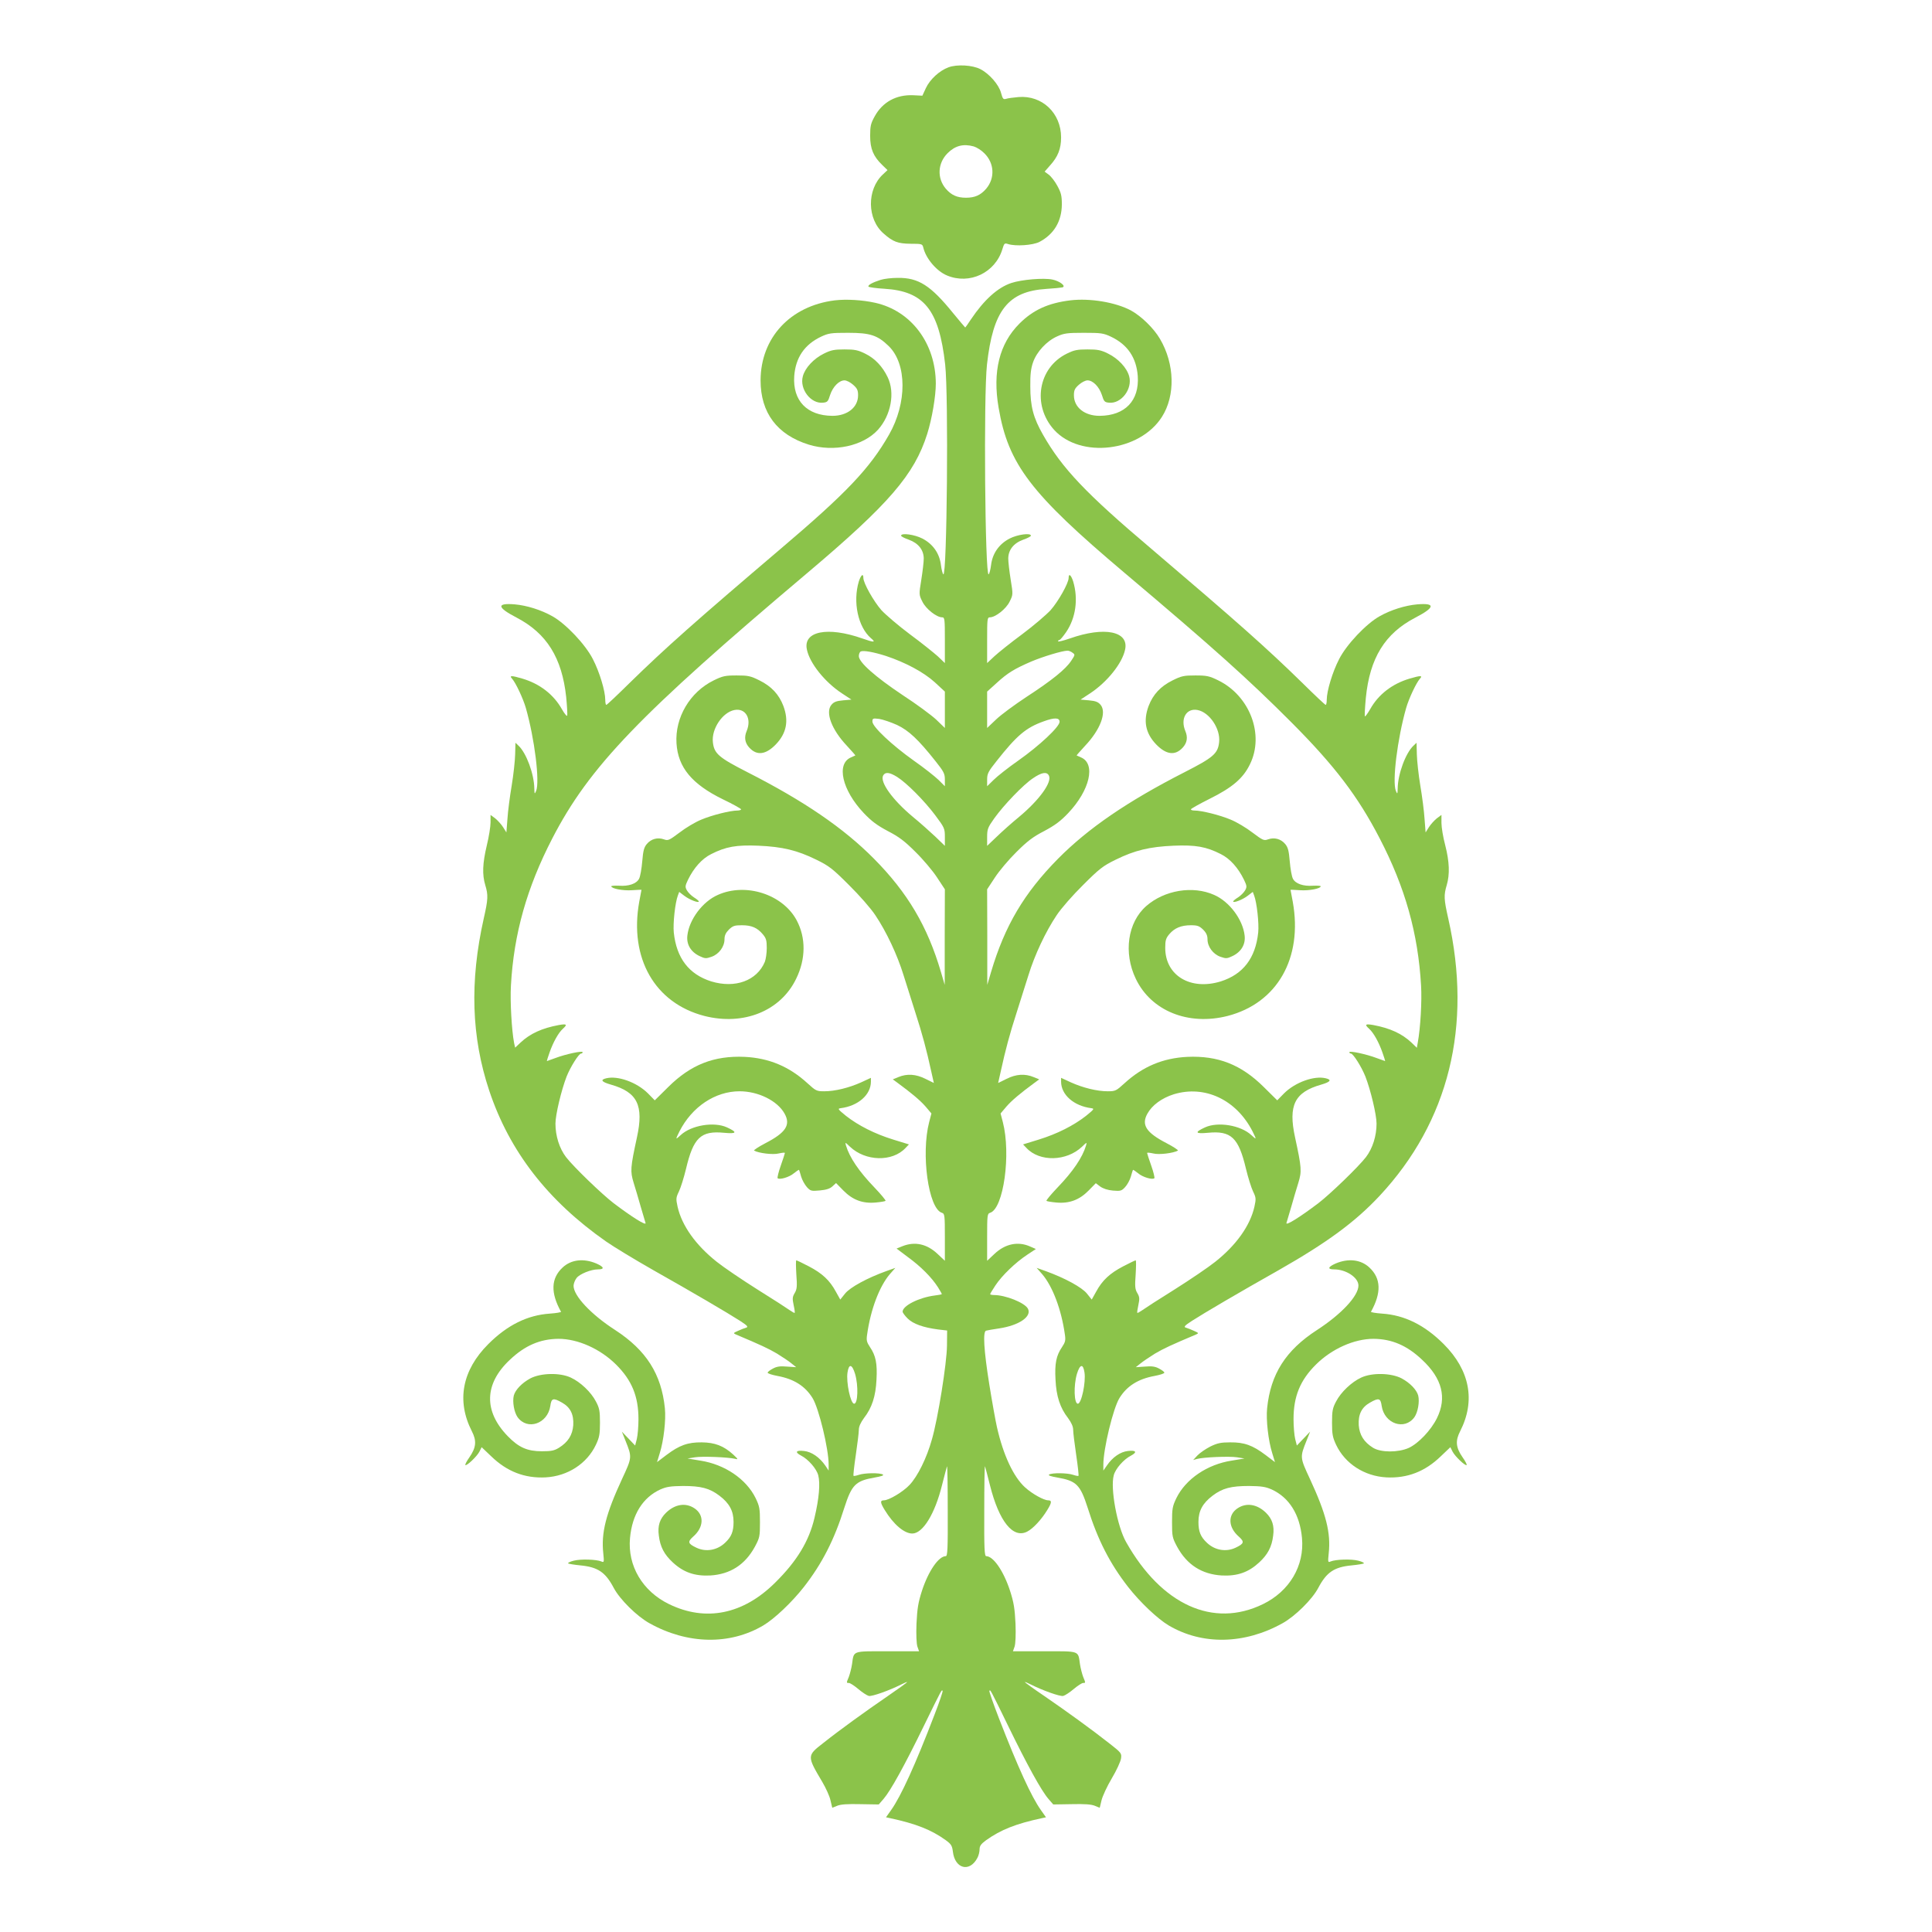
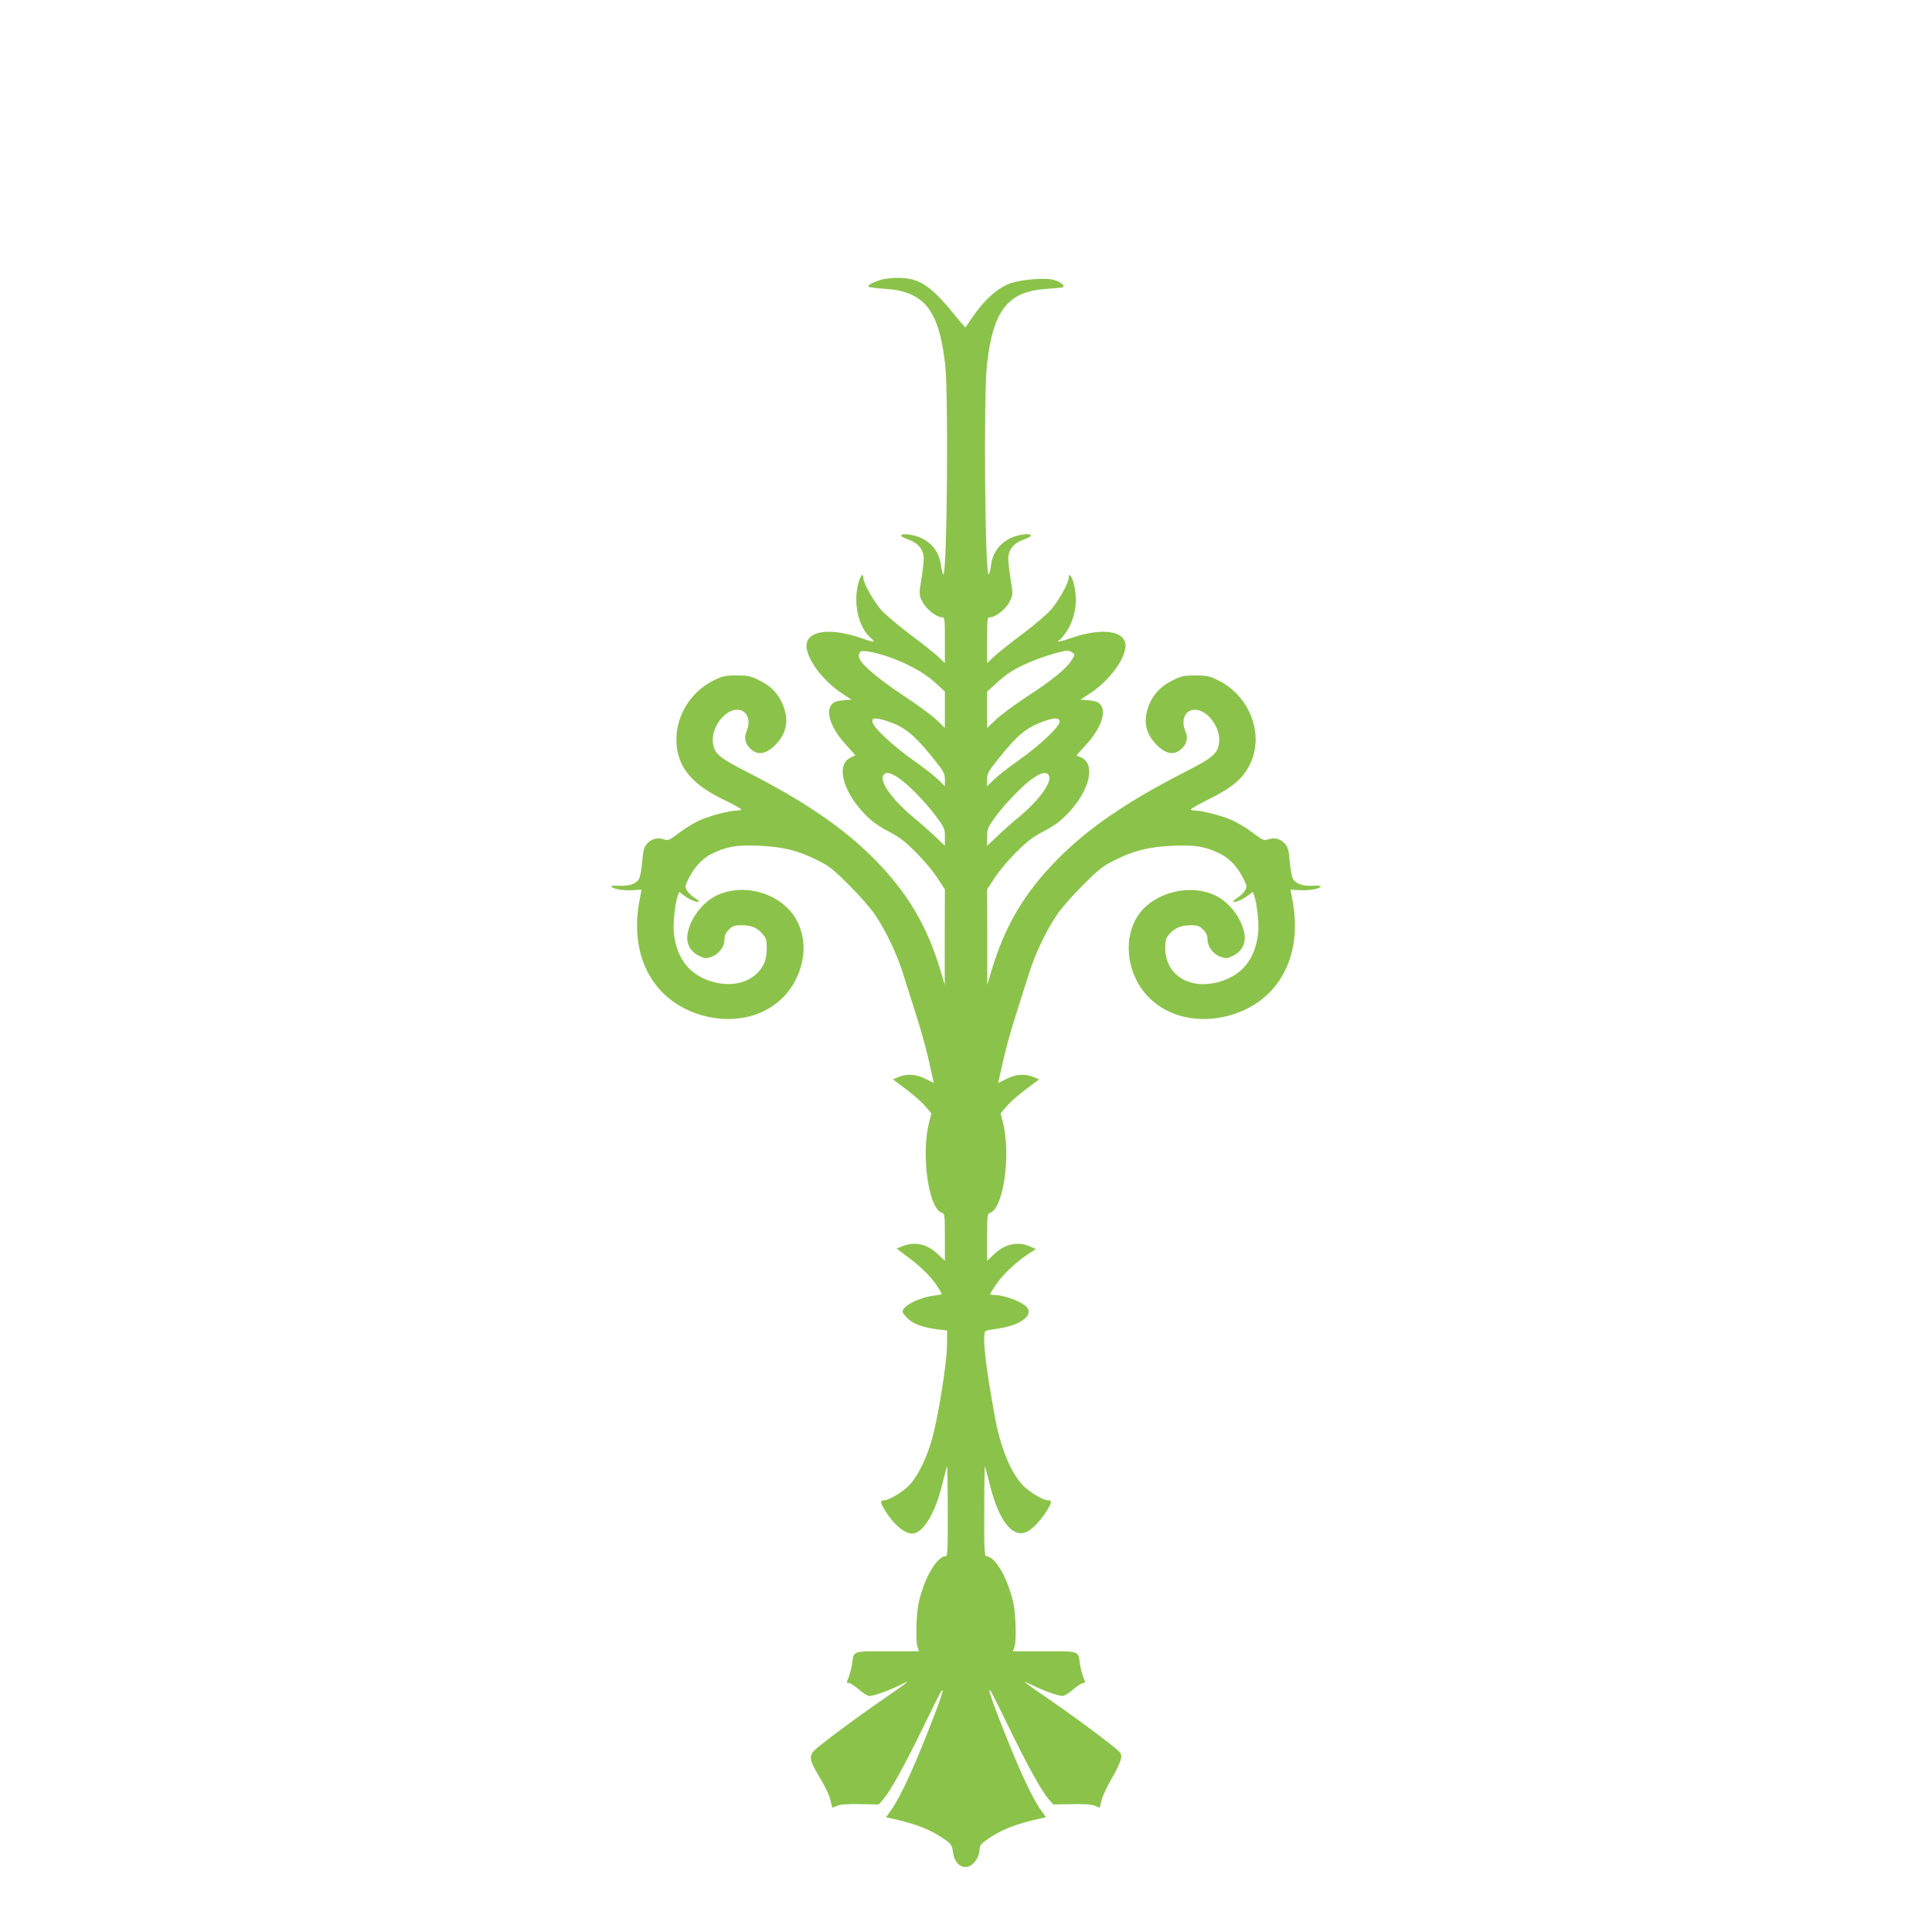
<svg xmlns="http://www.w3.org/2000/svg" version="1.0" width="1280pt" height="1280pt" viewBox="0 0 1280 1280" preserveAspectRatio="xMidYMid meet">
  <g transform="translate(0,1280) scale(0.1,-0.1)" fill="#8bc34a" stroke="none">
-     <path d="M6284 12354 c-60 -22 -123 -80 -150 -138 l-23 -50 -60 3 c-113 5 -204 -45 -256 -140 -26 -47 -30 -64 -30 -129 0 -86 21 -136 80 -193 l35 -34 -31 -29 c-107 -100 -105 -296 5 -391 62 -55 94 -67 179 -68 75 0 78 -1 84 -25 17 -73 89 -157 157 -185 150 -63 320 18 367 174 12 39 14 42 38 34 51 -16 163 -8 207 14 97 51 148 137 149 248 0 59 -5 78 -30 124 -16 30 -42 63 -57 74 l-27 20 35 40 c53 58 74 111 74 187 0 161 -126 280 -282 267 -35 -3 -72 -8 -83 -12 -18 -5 -22 0 -33 40 -14 54 -78 127 -137 157 -52 27 -155 33 -211 12z m167 -524 c20 -6 52 -26 71 -46 66 -65 71 -164 12 -234 -37 -43 -75 -60 -134 -60 -59 0 -97 17 -134 60 -59 70 -54 169 12 235 50 50 104 64 173 45z" />
    <path d="M5835 10946 c-54 -17 -87 -35 -81 -45 3 -4 50 -11 104 -14 264 -16 363 -138 404 -502 23 -206 12 -1405 -12 -1390 -5 3 -12 30 -16 61 -9 77 -53 140 -123 176 -52 27 -141 39 -141 19 0 -5 23 -17 52 -27 63 -23 98 -68 98 -125 0 -21 -7 -83 -16 -139 -16 -99 -16 -100 7 -146 23 -48 94 -104 131 -104 17 0 18 -12 18 -151 l0 -152 -47 45 c-27 24 -109 90 -185 146 -75 56 -159 128 -188 159 -52 59 -120 180 -120 214 0 33 -16 20 -30 -23 -41 -137 -5 -302 80 -376 35 -29 22 -30 -57 -2 -230 81 -394 48 -367 -74 19 -91 119 -215 231 -289 l64 -42 -56 -5 c-45 -4 -61 -11 -77 -30 -41 -50 2 -164 102 -270 32 -35 58 -64 57 -65 -1 -1 -14 -6 -29 -13 -99 -42 -59 -217 84 -368 52 -55 89 -82 160 -120 74 -38 112 -67 184 -139 50 -49 114 -125 142 -168 l52 -79 -1 -316 0 -317 -25 85 c-89 303 -221 526 -444 751 -200 202 -461 381 -838 573 -190 97 -221 123 -229 199 -10 88 64 198 143 213 74 14 115 -57 81 -139 -18 -42 -12 -79 18 -111 50 -54 109 -46 175 22 71 74 87 156 50 255 -29 76 -79 130 -158 169 -60 30 -76 33 -152 33 -76 0 -93 -4 -152 -33 -157 -77 -257 -246 -246 -417 10 -159 102 -270 306 -370 67 -32 122 -63 122 -67 0 -4 -11 -8 -24 -8 -47 0 -168 -30 -239 -60 -40 -16 -105 -55 -145 -86 -68 -51 -76 -55 -103 -45 -42 15 -85 3 -113 -30 -19 -22 -25 -44 -31 -116 -4 -48 -13 -100 -21 -115 -17 -33 -69 -51 -134 -46 -28 1 -50 0 -50 -4 0 -15 76 -30 136 -26 35 2 64 4 64 3 0 0 -7 -36 -15 -80 -67 -373 103 -671 432 -756 260 -66 505 33 608 247 64 131 65 271 3 387 -92 172 -337 251 -522 168 -101 -44 -190 -163 -202 -269 -7 -58 22 -108 80 -136 36 -17 43 -18 80 -5 49 17 86 67 86 116 0 25 8 43 29 64 26 25 37 29 86 29 64 0 102 -16 139 -60 22 -26 26 -41 26 -91 0 -33 -6 -74 -13 -92 -53 -125 -197 -177 -355 -129 -148 47 -230 154 -248 324 -6 61 9 198 27 245 l9 24 34 -26 c34 -26 96 -50 96 -37 -1 4 -15 16 -33 27 -17 11 -38 32 -46 46 -13 23 -12 30 7 70 39 80 93 140 153 170 98 50 168 62 314 56 159 -7 256 -30 384 -93 84 -41 108 -60 216 -168 68 -67 145 -155 174 -199 74 -110 146 -264 187 -397 20 -63 56 -176 79 -250 45 -139 74 -247 104 -385 l18 -80 -55 27 c-63 32 -123 36 -180 12 l-37 -15 30 -22 c98 -72 152 -118 187 -158 l39 -46 -15 -57 c-55 -212 -5 -573 84 -601 19 -6 20 -16 20 -162 l0 -156 -49 46 c-70 66 -150 83 -231 51 l-40 -16 77 -58 c85 -62 156 -134 197 -198 14 -23 26 -43 26 -45 0 -3 -21 -7 -47 -10 -104 -13 -213 -68 -213 -107 0 -7 15 -27 33 -45 36 -36 103 -60 202 -73 l60 -7 -1 -100 c-1 -116 -60 -485 -100 -622 -34 -122 -94 -244 -148 -301 -43 -46 -137 -102 -170 -102 -26 0 -25 -15 6 -65 58 -95 129 -155 182 -155 70 0 150 130 197 320 16 63 31 120 33 125 3 6 5 -126 5 -292 1 -250 -1 -303 -13 -303 -47 0 -115 -98 -158 -230 -25 -78 -31 -117 -36 -217 -3 -74 0 -133 6 -152 l11 -31 -209 0 c-237 0 -222 5 -235 -85 -4 -27 -14 -65 -21 -84 -17 -41 -17 -41 0 -41 8 0 36 -18 62 -40 27 -23 58 -43 70 -46 20 -5 136 36 215 76 21 11 39 18 39 16 0 -3 -57 -44 -127 -92 -153 -105 -318 -224 -430 -313 -107 -83 -107 -85 -5 -257 23 -39 48 -93 54 -121 l12 -50 32 13 c23 10 70 13 154 11 l122 -2 32 37 c46 53 140 223 267 484 123 251 117 239 124 232 3 -3 -21 -74 -54 -159 -126 -329 -222 -540 -287 -631 l-34 -48 28 -6 c172 -37 272 -77 367 -145 37 -27 43 -37 48 -76 13 -115 112 -140 163 -41 8 15 14 40 14 56 0 22 9 35 43 60 97 69 196 109 369 146 l28 6 -34 48 c-63 89 -151 281 -277 606 -38 98 -67 181 -64 184 7 7 1 20 124 -232 127 -261 221 -431 267 -484 l32 -37 122 2 c84 2 131 -1 154 -11 l32 -13 12 50 c7 28 37 93 68 145 31 52 58 111 61 131 5 35 3 38 -79 102 -113 89 -277 208 -430 313 -71 48 -128 89 -128 92 0 2 18 -5 39 -16 79 -40 195 -81 215 -76 12 3 43 23 70 46 26 22 54 40 62 40 17 0 17 0 0 41 -7 19 -17 57 -21 84 -13 90 2 85 -235 85 l-209 0 11 31 c6 19 9 78 6 152 -5 100 -11 139 -36 217 -43 132 -111 230 -158 230 -12 0 -14 53 -13 303 0 166 2 298 5 292 2 -5 17 -62 33 -126 60 -239 153 -355 247 -306 39 20 95 81 132 142 31 50 32 65 6 65 -28 0 -106 43 -153 86 -76 69 -144 213 -186 399 -9 39 -32 167 -51 285 -36 226 -43 348 -21 354 6 2 46 9 87 15 132 20 218 79 190 131 -21 39 -148 90 -224 90 -14 0 -26 3 -26 6 0 3 16 29 35 58 43 65 131 150 209 202 l59 39 -39 17 c-79 35 -164 18 -235 -49 l-49 -46 0 156 c0 146 1 156 20 162 89 28 139 389 84 601 l-15 57 39 46 c35 40 89 86 187 158 l30 22 -37 15 c-57 24 -117 20 -180 -12 l-55 -27 18 80 c30 138 59 246 104 385 23 74 59 187 79 250 41 133 113 287 187 397 29 44 106 132 174 199 108 108 132 127 216 168 128 63 225 86 384 93 146 6 216 -6 314 -56 60 -30 114 -90 153 -170 19 -40 20 -47 7 -70 -8 -14 -29 -35 -46 -46 -18 -11 -32 -23 -33 -27 0 -13 62 11 96 37 l34 26 9 -24 c18 -47 33 -184 27 -245 -18 -170 -100 -277 -248 -324 -201 -62 -368 39 -368 222 0 49 4 64 27 91 35 41 79 59 143 59 44 0 56 -5 81 -29 21 -21 29 -39 29 -64 0 -49 37 -99 86 -116 37 -13 44 -12 80 5 58 28 87 78 80 136 -12 106 -101 225 -202 269 -141 63 -329 32 -450 -74 -123 -108 -152 -309 -69 -482 102 -213 348 -312 608 -246 329 85 499 383 432 756 -8 44 -15 80 -15 80 0 1 29 -1 64 -3 60 -4 136 11 136 26 0 4 -22 5 -50 4 -65 -5 -117 13 -134 46 -8 15 -17 67 -21 115 -6 72 -12 94 -31 116 -28 33 -71 45 -113 30 -27 -10 -35 -6 -103 45 -40 31 -105 70 -145 86 -71 30 -192 60 -239 60 -13 0 -24 3 -24 8 0 4 55 35 123 69 151 75 223 136 268 229 97 196 0 453 -209 556 -59 29 -76 33 -152 33 -76 0 -92 -3 -152 -33 -79 -39 -129 -93 -158 -169 -37 -99 -21 -181 50 -255 66 -68 125 -76 175 -22 30 32 36 69 18 111 -34 82 7 153 81 139 79 -15 153 -125 143 -213 -8 -76 -39 -102 -229 -199 -378 -193 -638 -371 -838 -573 -225 -228 -353 -444 -444 -751 l-25 -85 0 317 -1 316 52 79 c28 43 92 119 142 168 72 72 110 101 184 139 71 38 108 65 160 120 143 151 183 326 84 368 -15 7 -28 12 -29 13 -1 1 25 30 57 65 100 106 143 220 102 270 -16 19 -32 26 -77 30 l-56 5 64 42 c112 74 212 198 231 289 27 122 -137 155 -366 74 -43 -15 -78 -23 -78 -19 0 5 4 9 9 9 5 0 25 24 45 53 63 93 81 218 46 335 -14 43 -30 56 -30 23 0 -34 -68 -155 -120 -214 -29 -31 -113 -103 -188 -159 -76 -56 -158 -122 -184 -146 l-48 -45 0 152 c0 139 1 151 18 151 37 0 108 56 131 104 23 46 23 47 7 146 -9 56 -16 118 -16 139 0 57 35 102 98 125 29 10 52 22 52 27 0 20 -89 8 -141 -19 -70 -36 -114 -99 -123 -176 -4 -31 -11 -58 -16 -61 -24 -15 -34 1186 -11 1390 40 359 139 485 394 501 51 3 98 8 106 10 26 8 -18 42 -67 52 -58 12 -203 0 -272 -23 -90 -30 -180 -111 -268 -242 -19 -29 -36 -53 -37 -53 -1 0 -37 43 -80 95 -149 184 -230 236 -368 234 -40 0 -90 -6 -112 -13z m35 -2492 c129 -43 249 -107 323 -174 l67 -62 0 -120 0 -121 -57 55 c-32 30 -132 104 -223 163 -181 121 -290 217 -290 258 0 14 6 28 13 31 19 8 86 -4 167 -30z m1235 22 c19 -13 18 -15 -8 -54 -37 -56 -127 -129 -296 -239 -79 -52 -170 -119 -202 -150 l-59 -56 0 121 0 120 63 57 c73 67 118 94 229 142 78 33 204 71 239 72 8 1 24 -5 34 -13z m-1162 -479 c78 -37 141 -96 255 -240 55 -69 62 -83 62 -122 l0 -44 -42 42 c-24 23 -97 81 -163 127 -145 103 -275 225 -275 259 0 22 3 23 45 18 25 -4 78 -22 118 -40z m1077 21 c0 -33 -133 -158 -275 -258 -66 -46 -139 -104 -162 -127 l-43 -42 0 44 c0 39 7 53 62 122 135 171 195 222 313 264 71 26 105 25 105 -3z m-1077 -365 c64 -40 181 -158 253 -254 62 -83 64 -88 64 -145 l0 -58 -62 60 c-35 33 -102 93 -151 133 -134 112 -219 230 -196 273 14 25 42 22 92 -9z m1006 9 c23 -43 -62 -161 -196 -273 -49 -40 -116 -100 -150 -133 l-63 -60 0 57 c0 54 4 64 47 125 63 88 192 223 257 266 57 39 91 45 105 18z" />
-     <path d="M5530 10810 c-295 -37 -490 -248 -491 -530 0 -215 110 -361 320 -426 166 -51 360 -9 458 99 86 96 114 245 64 348 -34 71 -85 125 -149 156 -48 24 -70 28 -137 28 -67 0 -89 -4 -137 -28 -67 -33 -124 -94 -139 -150 -23 -84 52 -183 133 -175 30 3 34 7 48 52 18 54 59 96 95 96 14 0 39 -13 57 -29 27 -24 33 -36 33 -70 0 -80 -71 -136 -170 -136 -169 1 -264 101 -253 263 9 123 68 209 177 261 51 24 67 26 181 26 145 0 194 -16 268 -88 121 -118 122 -377 2 -587 -128 -224 -283 -387 -718 -756 -565 -481 -763 -656 -1003 -891 -80 -79 -148 -143 -152 -143 -4 0 -7 15 -7 33 0 59 -38 185 -82 270 -49 97 -180 235 -268 284 -74 42 -170 72 -250 79 -122 10 -118 -20 13 -88 199 -104 300 -266 328 -525 6 -61 9 -117 7 -124 -2 -7 -18 12 -35 42 -55 98 -147 169 -262 203 -74 22 -89 21 -68 -1 24 -27 73 -131 91 -194 58 -204 93 -487 68 -549 -10 -23 -11 -22 -12 15 -1 97 -53 236 -104 284 l-21 20 -2 -77 c-1 -42 -11 -135 -23 -207 -12 -71 -25 -170 -28 -220 l-7 -90 -22 35 c-12 19 -36 45 -52 58 l-31 23 0 -50 c0 -27 -11 -96 -25 -153 -28 -118 -31 -192 -10 -262 20 -66 19 -93 -10 -221 -94 -419 -82 -785 36 -1140 134 -402 387 -729 774 -1000 50 -35 192 -121 315 -191 264 -149 489 -281 573 -335 48 -31 56 -40 41 -45 -11 -3 -35 -12 -54 -21 -32 -14 -33 -16 -15 -24 168 -71 215 -93 273 -127 37 -23 81 -52 97 -66 l30 -24 -60 4 c-46 4 -68 1 -94 -13 -19 -10 -35 -22 -35 -27 -1 -6 29 -15 65 -22 109 -20 183 -67 232 -146 42 -67 107 -337 107 -441 l0 -40 -22 33 c-38 55 -91 92 -142 97 -53 6 -62 -8 -18 -31 47 -24 102 -87 113 -130 14 -53 6 -153 -25 -283 -36 -153 -116 -286 -260 -428 -212 -211 -460 -261 -703 -143 -177 86 -276 255 -259 438 14 156 85 269 201 322 41 18 68 22 150 23 120 0 176 -15 241 -64 66 -50 94 -101 94 -174 0 -64 -14 -99 -57 -139 -52 -49 -126 -62 -189 -32 -57 27 -60 39 -21 74 70 61 74 143 8 187 -58 39 -129 28 -188 -29 -42 -41 -57 -87 -48 -152 9 -75 36 -125 92 -177 71 -66 145 -92 248 -87 133 8 231 71 296 190 32 60 34 68 34 163 0 90 -3 106 -29 160 -62 126 -204 223 -366 248 l-85 14 49 8 c49 8 219 1 266 -10 22 -6 21 -3 -13 29 -63 57 -121 79 -207 80 -93 1 -149 -19 -235 -84 l-62 -47 18 59 c26 82 42 221 34 298 -23 226 -123 384 -329 518 -160 103 -276 227 -276 293 0 14 9 38 20 52 21 27 96 57 141 57 46 0 42 16 -10 39 -85 36 -168 26 -224 -27 -77 -72 -80 -167 -10 -293 2 -3 -31 -9 -74 -12 -149 -10 -282 -76 -408 -202 -173 -173 -212 -375 -109 -577 33 -64 29 -108 -16 -173 -18 -25 -30 -49 -27 -51 8 -9 77 57 93 88 l15 30 63 -60 c105 -102 223 -147 361 -140 146 8 274 91 333 216 23 49 27 70 27 147 0 78 -4 97 -27 140 -32 62 -103 129 -166 158 -72 34 -199 31 -268 -5 -56 -30 -100 -76 -110 -114 -10 -41 2 -110 25 -143 65 -90 199 -44 217 74 7 52 19 56 78 22 55 -31 78 -78 74 -149 -5 -65 -34 -112 -95 -150 -31 -19 -51 -23 -113 -23 -96 0 -153 25 -225 99 -162 166 -157 348 13 507 100 95 201 138 322 139 128 0 276 -66 381 -170 105 -104 149 -211 149 -362 0 -49 -5 -108 -11 -132 l-11 -43 -44 46 -44 46 24 -60 c44 -110 44 -110 -22 -252 -108 -233 -140 -358 -125 -495 6 -58 5 -61 -13 -53 -34 14 -138 17 -183 5 -24 -6 -40 -14 -37 -18 4 -3 40 -9 80 -13 117 -11 167 -45 222 -149 40 -76 154 -189 238 -235 252 -140 531 -145 753 -14 74 44 190 154 269 255 120 154 201 311 268 525 49 152 74 178 201 200 45 8 63 14 54 20 -20 12 -120 11 -158 -2 -18 -6 -34 -9 -36 -7 -3 2 4 65 15 139 11 74 20 149 20 166 0 22 12 48 34 78 53 68 78 145 83 255 6 107 -5 159 -43 215 -22 33 -25 45 -19 84 23 165 81 318 150 399 l37 42 -59 -21 c-128 -46 -241 -108 -274 -149 l-32 -40 -29 52 c-41 76 -91 122 -179 168 -42 22 -80 40 -83 40 -4 0 -3 -42 0 -94 6 -79 4 -98 -11 -123 -15 -25 -16 -37 -7 -79 6 -27 9 -50 7 -52 -2 -2 -16 6 -32 17 -15 11 -112 74 -215 138 -103 65 -224 147 -269 183 -139 110 -232 240 -260 366 -11 51 -11 59 9 100 12 25 33 92 47 150 49 207 98 254 252 239 85 -8 91 3 19 36 -86 39 -236 14 -306 -51 -36 -33 -36 -32 -9 23 83 164 237 267 399 267 124 0 251 -63 298 -148 42 -75 8 -126 -127 -196 -46 -24 -79 -46 -75 -49 30 -17 126 -29 163 -19 23 5 41 7 41 3 0 -3 -12 -41 -27 -83 -15 -42 -24 -80 -21 -84 13 -12 78 7 108 33 17 14 32 24 34 22 1 -2 8 -22 14 -45 7 -23 24 -53 38 -69 24 -26 29 -27 86 -22 43 4 67 12 83 27 l24 22 48 -49 c62 -63 128 -88 215 -80 33 3 62 8 65 11 3 3 -30 43 -73 88 -104 108 -165 199 -189 278 -7 24 -6 24 26 -7 103 -98 281 -102 368 -9 l23 24 -104 32 c-123 38 -231 93 -313 157 -54 44 -57 48 -35 51 116 15 200 89 200 176 l0 25 -65 -30 c-80 -36 -173 -59 -244 -59 -51 0 -56 3 -111 53 -121 111 -255 167 -416 175 -203 9 -357 -51 -507 -200 l-89 -88 -46 47 c-74 73 -199 118 -276 99 -41 -10 -31 -24 32 -42 175 -50 218 -137 172 -349 -44 -203 -45 -225 -22 -301 12 -38 33 -109 47 -159 14 -49 29 -98 32 -108 5 -20 -92 41 -212 132 -77 59 -264 239 -315 305 -44 58 -70 140 -70 222 0 58 39 222 74 312 26 65 81 152 96 152 6 0 10 4 10 9 0 11 -113 -13 -181 -39 -30 -11 -55 -20 -56 -20 -1 0 7 26 18 57 23 66 58 130 88 157 32 29 26 34 -26 25 -113 -21 -191 -57 -254 -116 l-36 -34 -7 31 c-16 84 -27 276 -21 380 19 344 106 650 274 975 246 476 576 819 1691 1760 540 456 708 651 793 920 32 102 57 250 57 334 -1 266 -163 482 -402 535 -86 19 -190 25 -268 16z m135 -7112 c23 -78 19 -198 -6 -198 -24 0 -54 143 -44 207 9 60 30 56 50 -9z" />
-     <path d="M7090 10810 c-145 -18 -245 -63 -336 -154 -133 -133 -179 -318 -138 -557 64 -375 212 -569 834 -1094 590 -498 822 -706 1107 -992 287 -288 440 -490 583 -766 170 -327 255 -631 275 -977 6 -103 -4 -280 -22 -378 l-6 -34 -36 35 c-63 59 -141 95 -253 116 -53 9 -59 4 -27 -25 30 -27 65 -91 88 -157 11 -31 19 -57 18 -57 -1 0 -26 9 -56 20 -68 26 -181 50 -181 39 0 -5 4 -9 10 -9 15 0 70 -87 96 -152 35 -90 74 -254 74 -312 0 -82 -26 -164 -70 -222 -51 -66 -238 -246 -315 -305 -120 -91 -217 -152 -212 -132 3 10 18 59 32 108 14 50 35 121 47 159 23 76 22 98 -22 301 -46 212 -3 299 173 349 62 18 72 32 31 42 -77 19 -202 -26 -276 -99 l-46 -47 -89 88 c-150 149 -304 209 -507 200 -161 -8 -295 -64 -416 -175 -55 -50 -60 -53 -111 -53 -71 0 -164 23 -244 59 l-65 30 0 -25 c0 -87 84 -161 200 -176 22 -3 19 -7 -35 -51 -82 -64 -190 -119 -313 -157 l-104 -32 23 -24 c87 -93 265 -89 368 9 32 31 33 31 26 7 -24 -79 -85 -170 -189 -278 -43 -45 -76 -85 -73 -88 3 -3 32 -8 65 -11 86 -8 153 17 214 79 l48 49 29 -22 c20 -14 50 -24 85 -27 50 -4 57 -2 80 23 15 16 31 46 38 69 6 23 13 43 14 45 2 2 17 -8 34 -22 30 -26 95 -45 108 -33 3 4 -6 42 -21 84 -15 42 -27 80 -27 83 0 4 18 2 41 -3 37 -10 133 2 163 19 4 3 -29 25 -75 49 -135 70 -169 121 -127 196 31 56 95 103 174 128 206 63 416 -36 523 -247 27 -55 27 -56 -9 -23 -70 65 -220 90 -306 51 -72 -33 -66 -44 19 -36 154 15 203 -32 252 -239 14 -58 35 -125 47 -150 20 -41 20 -49 9 -100 -28 -126 -121 -256 -260 -366 -45 -36 -166 -118 -269 -183 -103 -64 -200 -127 -215 -138 -16 -11 -30 -19 -32 -17 -2 2 1 25 7 52 9 42 8 54 -7 79 -15 25 -17 44 -11 123 3 52 4 94 0 94 -3 0 -41 -18 -83 -40 -88 -46 -138 -92 -179 -168 l-29 -52 -32 40 c-33 41 -146 103 -274 149 l-59 21 37 -42 c69 -81 127 -234 150 -399 6 -39 3 -51 -19 -84 -38 -56 -49 -108 -43 -215 5 -110 30 -187 83 -255 22 -30 34 -56 34 -78 0 -17 9 -92 20 -166 11 -74 18 -137 15 -139 -2 -2 -18 1 -36 7 -38 13 -138 14 -158 2 -9 -6 9 -12 54 -20 127 -22 152 -48 201 -200 67 -214 148 -371 268 -525 79 -101 195 -211 269 -255 222 -131 501 -126 753 14 84 46 198 159 238 235 55 104 105 138 222 149 40 4 76 10 80 13 3 4 -13 12 -37 18 -45 12 -149 9 -183 -5 -18 -8 -19 -5 -13 53 15 137 -17 262 -125 495 -66 142 -66 142 -22 252 l24 60 -44 -46 -44 -46 -11 43 c-6 24 -11 83 -11 132 0 151 44 258 149 362 105 104 253 170 381 170 121 -1 222 -44 322 -139 133 -124 165 -251 98 -387 -39 -79 -122 -167 -187 -197 -70 -31 -184 -31 -236 1 -61 38 -90 85 -95 150 -4 71 19 118 74 149 59 34 71 30 78 -22 18 -118 152 -164 217 -74 23 33 35 102 25 143 -10 38 -54 84 -110 114 -69 36 -196 39 -268 5 -63 -29 -134 -96 -166 -158 -23 -43 -27 -62 -27 -140 0 -77 4 -98 27 -147 59 -125 187 -208 333 -216 138 -7 256 38 361 140 l63 60 15 -30 c16 -31 85 -97 93 -88 3 2 -9 26 -27 51 -45 65 -49 109 -16 173 103 202 64 404 -109 577 -126 126 -259 192 -408 202 -43 3 -76 9 -74 12 70 126 67 221 -10 293 -56 53 -139 63 -224 27 -52 -23 -56 -39 -10 -39 79 0 161 -54 161 -107 0 -69 -113 -190 -275 -295 -207 -134 -307 -292 -330 -518 -8 -77 8 -216 34 -298 l18 -59 -62 47 c-86 65 -142 85 -235 84 -61 0 -85 -5 -132 -28 -31 -16 -69 -42 -85 -59 l-28 -30 25 7 c44 12 215 19 266 11 l49 -8 -85 -14 c-162 -25 -304 -122 -366 -248 -26 -54 -29 -70 -29 -160 0 -95 2 -103 34 -163 65 -119 163 -182 296 -190 103 -5 177 21 248 87 56 52 83 102 92 177 9 65 -6 111 -48 152 -59 57 -130 68 -188 29 -66 -44 -62 -126 8 -187 39 -35 36 -47 -21 -74 -63 -30 -137 -17 -189 32 -43 40 -57 75 -57 139 0 73 28 124 94 174 65 49 121 64 241 64 82 -1 109 -5 150 -23 116 -53 187 -166 201 -322 17 -183 -82 -352 -259 -438 -329 -160 -671 -5 -906 411 -59 103 -106 357 -82 443 11 43 66 106 114 130 43 23 34 37 -19 31 -51 -5 -104 -42 -141 -97 l-23 -33 0 40 c0 104 65 374 107 441 49 79 123 126 232 146 36 7 66 16 65 22 0 5 -16 17 -35 27 -26 14 -48 17 -94 13 l-60 -4 30 24 c17 14 60 43 97 66 58 34 105 56 273 127 18 8 17 10 -15 24 -19 9 -43 18 -54 21 -15 5 -7 14 41 45 84 54 309 186 573 335 323 184 507 319 670 493 459 492 616 1126 455 1838 -29 128 -30 154 -10 221 21 71 18 155 -10 264 -14 52 -25 119 -25 148 l0 53 -31 -23 c-16 -13 -40 -39 -52 -58 l-22 -35 -7 90 c-3 50 -16 149 -28 220 -12 72 -22 165 -23 207 l-2 77 -21 -20 c-51 -48 -103 -187 -104 -284 -1 -37 -2 -38 -12 -15 -25 62 10 345 68 549 18 63 67 167 91 194 21 22 6 23 -68 1 -115 -34 -207 -105 -261 -202 -17 -29 -33 -51 -35 -48 -3 3 0 58 6 122 26 264 126 427 328 532 131 68 135 98 13 88 -80 -7 -176 -37 -250 -79 -88 -49 -219 -187 -268 -284 -44 -85 -82 -211 -82 -270 0 -18 -3 -33 -7 -33 -4 0 -72 64 -152 143 -240 235 -438 410 -1003 891 -435 368 -591 533 -718 756 -64 112 -84 188 -84 320 -1 78 4 119 18 159 24 70 90 141 159 172 46 21 67 24 177 24 114 0 130 -2 181 -26 109 -52 168 -138 177 -261 11 -162 -84 -262 -253 -263 -99 0 -170 56 -170 136 0 34 6 46 33 70 18 16 43 29 57 29 36 0 77 -42 95 -96 14 -45 18 -49 48 -52 81 -8 156 91 133 175 -15 56 -72 117 -139 150 -48 24 -70 28 -137 28 -67 0 -89 -4 -137 -28 -190 -93 -231 -341 -85 -504 175 -193 568 -146 715 85 90 141 85 351 -13 517 -41 70 -123 150 -192 188 -101 54 -271 83 -403 67z m95 -7103 c10 -64 -20 -207 -44 -207 -25 0 -29 120 -6 198 20 65 41 69 50 9z" />
  </g>
</svg>